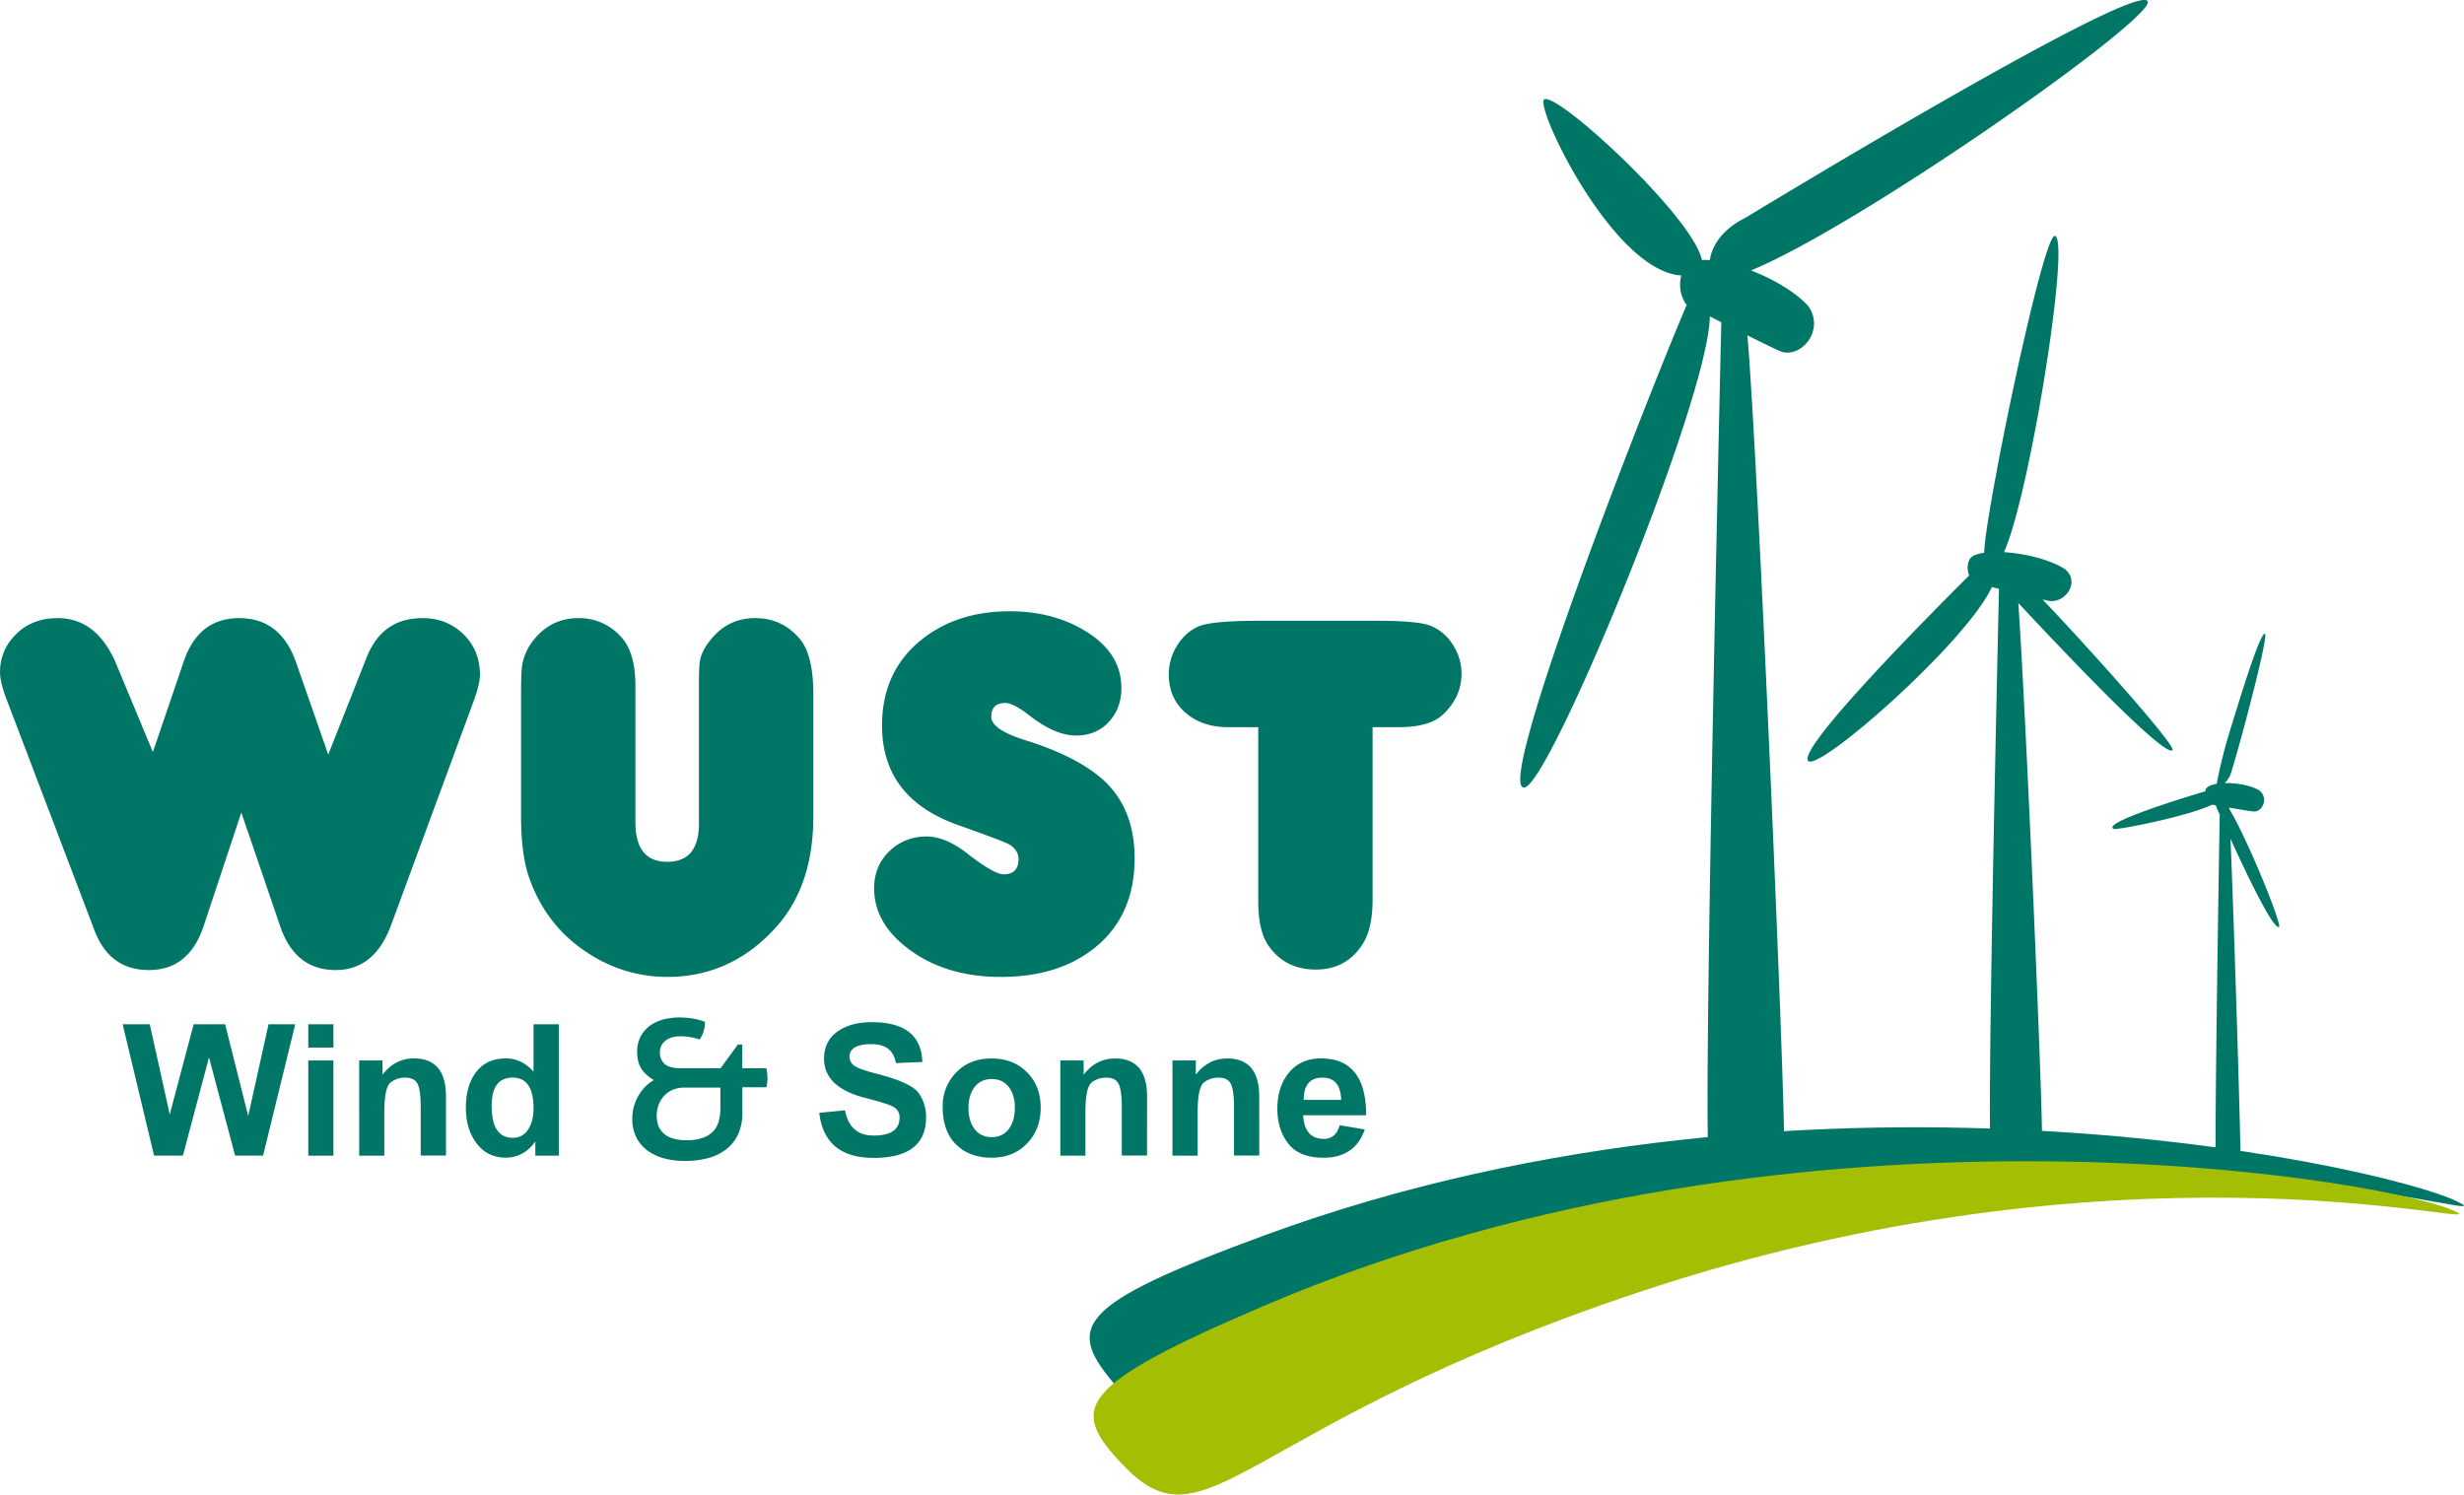
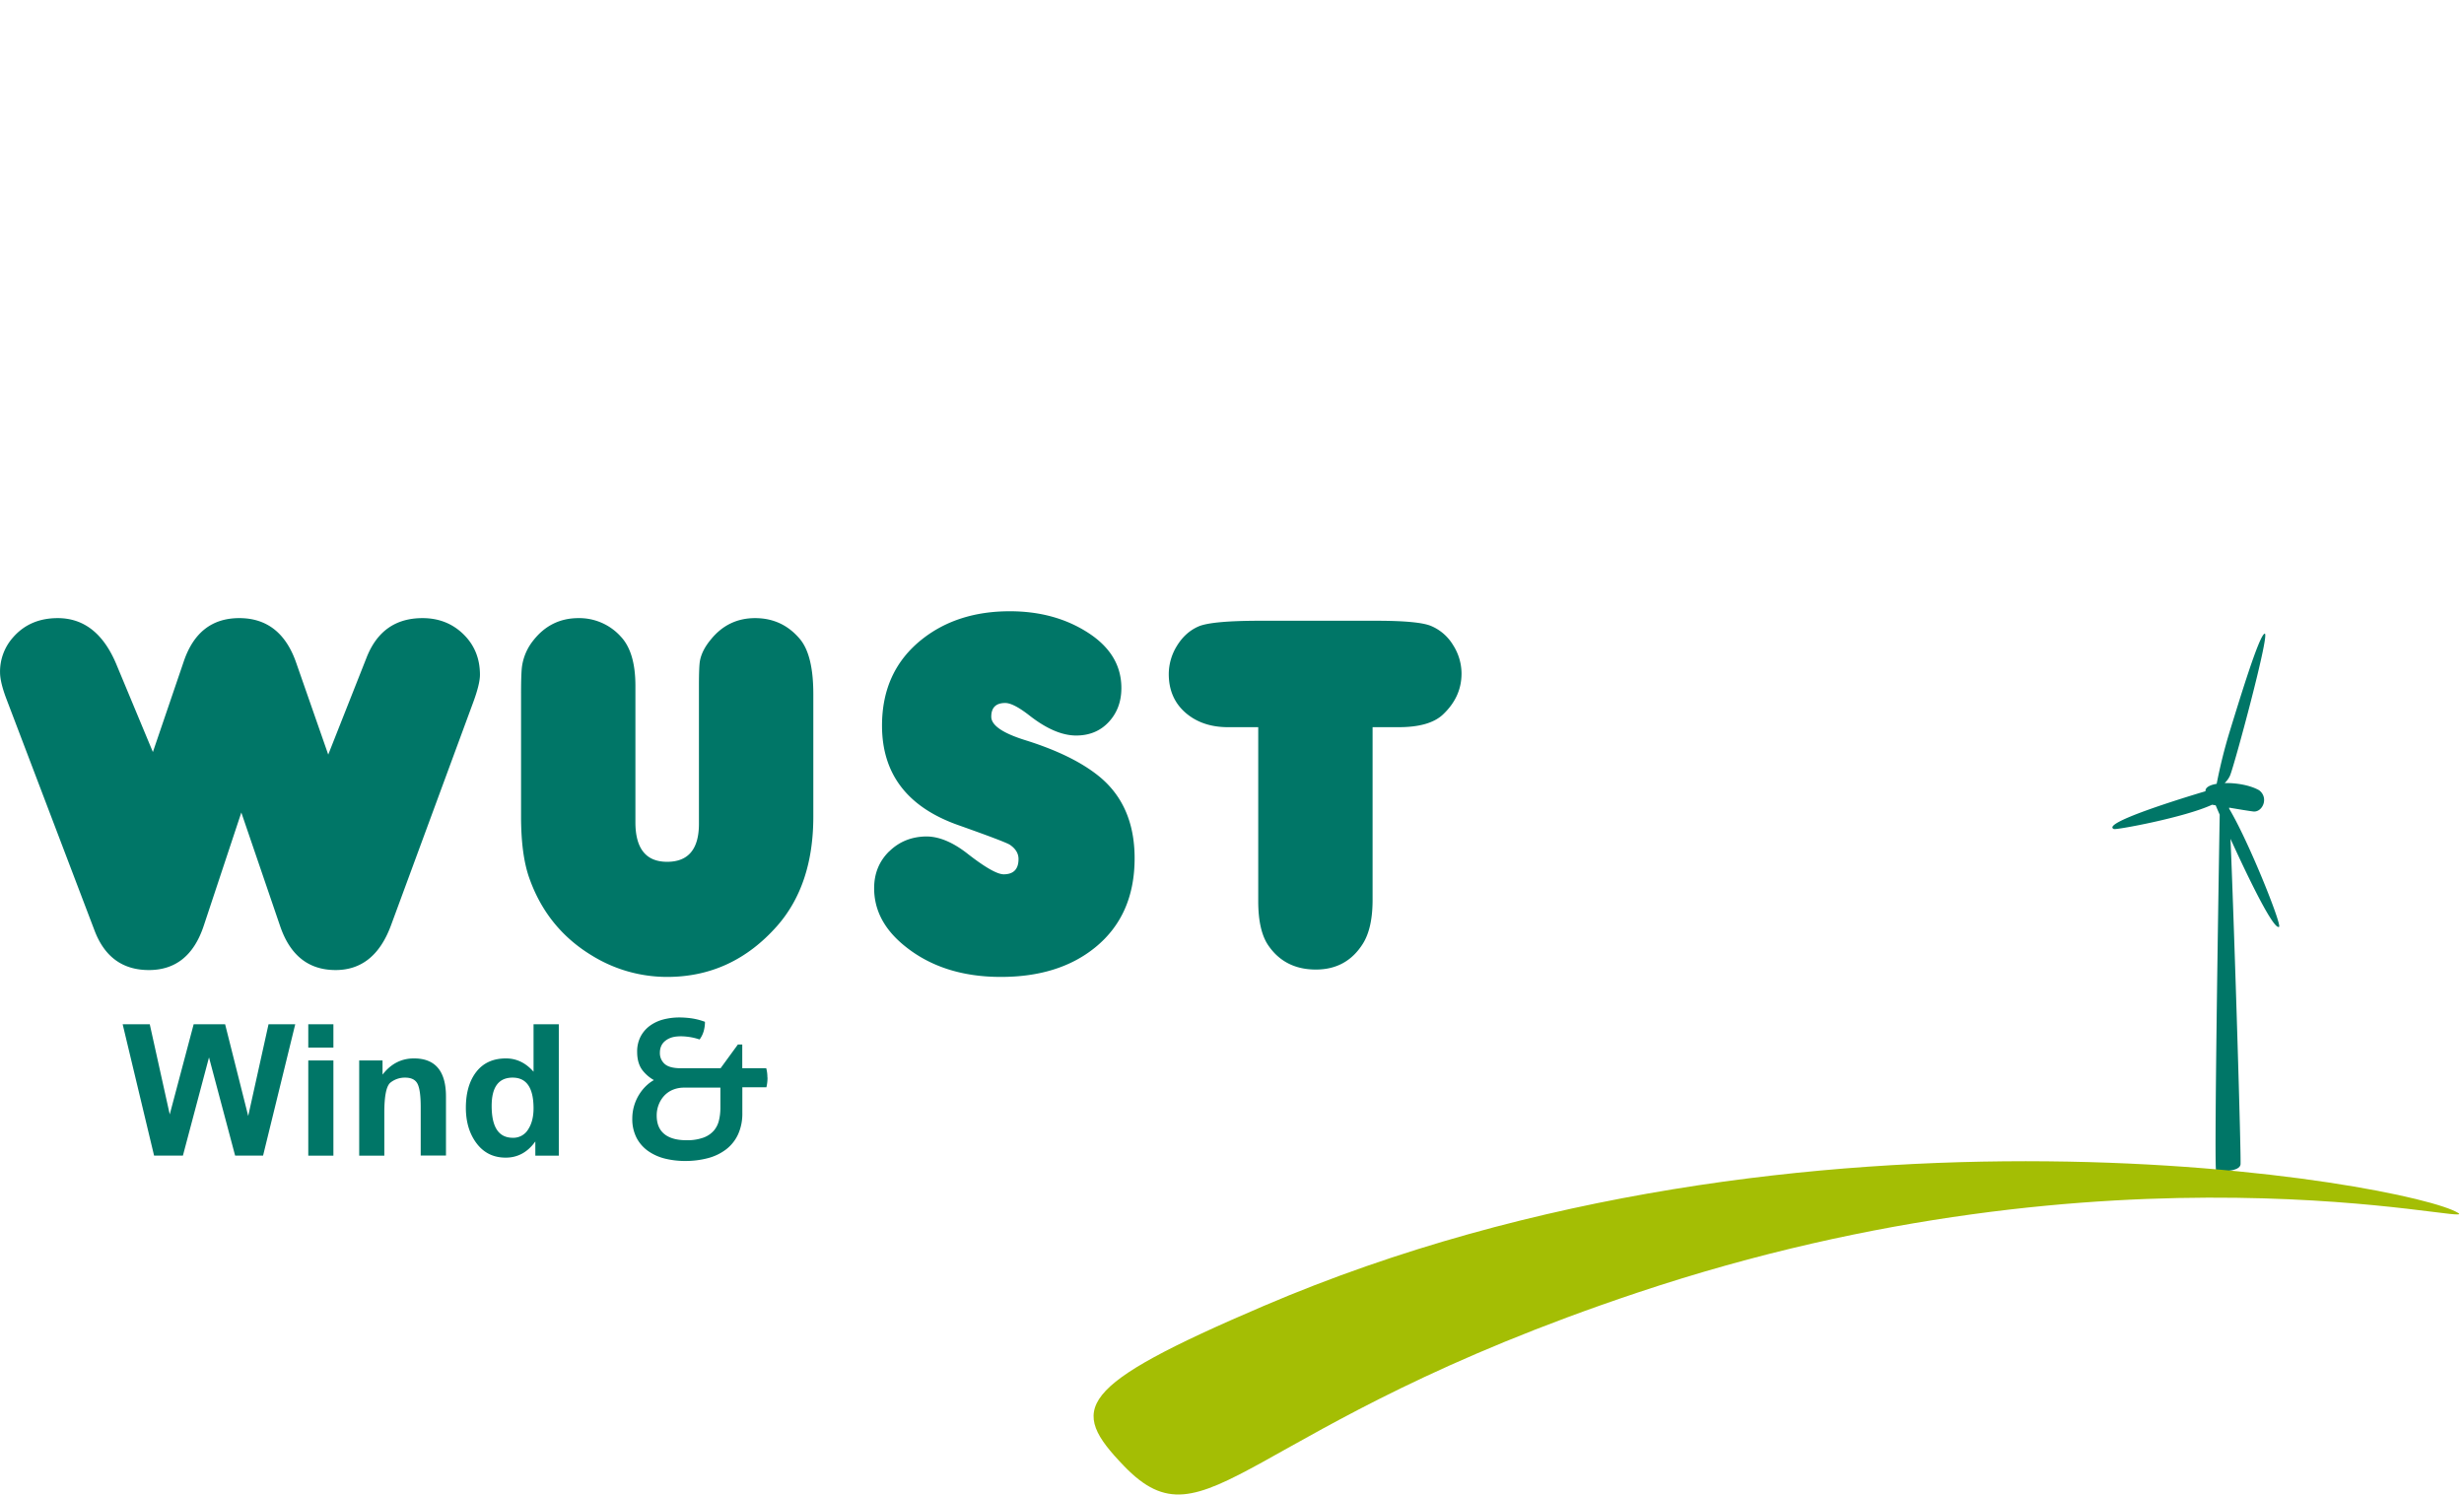
<svg xmlns="http://www.w3.org/2000/svg" id="logo-wust-wind-sonne" viewBox="0 0 1932.1 1172.02">
  <defs>
    <style>.cls-1{fill:none;}.cls-2{clip-path:url(#clip-path);}.cls-3{fill:#007667;}.cls-4{fill:#a4be04;}</style>
    <clipPath id="clip-path" transform="translate(-32.9 -18.74)">
      <rect class="cls-1" x="32.9" y="18.74" width="1932.1" height="1172.02" />
    </clipPath>
  </defs>
  <title>logo-wust-wind-sonne</title>
  <g class="cls-2">
-     <path class="cls-3" d="M909,1106.72C868.38,1059.79,873.38,1043,1025,987.3c434.75-159.65,903.93-48.75,939.27-23.77,16.63,11.76-263.23-77.38-645.88,28.64C1001.55,1080,971.1,1178.62,909,1106.72" transform="translate(-32.9 -18.74)" />
-     <path class="cls-3" d="M1716.91,19.69c-10.12-15.81-315.63,170-315.63,170-21.2,10.6-26.46,25.17-27.7,33.05a54,54,0,0,0-6.16-.13c-7.22-34.2-114-132.39-123.65-125.85-7.66,5.18,53.66,134.74,107.5,138a27.63,27.63,0,0,0,3.71,22.58l.6.31c-34.54,81-151.48,381.53-127.34,378.69,20-2.36,144.71-305.08,145.39-369.47l9,4.57c-2.31,99.95-14.94,657.48-9.39,658.59,6.09,1.22,56,2.44,58.49-11,2.24-12.33-20.26-541.25-28.63-637.31,10.38,5.18,19.79,9.8,25,12.15,16.15,7.31,36.56-15.84,22.55-35.34-10.46-11.23-27.65-21.12-44.72-27.7,87.77-36.33,318.72-199.08,311-211.16" transform="translate(-32.9 -18.74)" />
-     <path class="cls-3" d="M1652.2,465.1c-11.59-7.53-31.47-12.32-47.92-13.34,20.16-44.36,52.55-246.81,39.82-248-7.56-.74-39.2,143.65-51.49,218.14-2.48,15-3.64,24.44-3.86,30.3-6,.86-10.32,2.65-11.56,5.54A15,15,0,0,0,1577,470c-32.14,32-134,134.79-126.34,145.33,7.24,9.89,124.42-93,144.11-136.21l5.59,1.4c-2,87.5-9.8,438-6.17,438.68,4.14.83,38.13,1.66,39.79-7.46,1.44-7.92-12.16-329.67-18.46-420.14,38.15,40.92,114,120.68,120.91,115.5,3.56-2.67-62-76.36-101.91-118.25,1.69.38,3.24.73,4.43,1,12.73,2.66,25.62-14.19,13.27-24.71" transform="translate(-32.9 -18.74)" />
    <path class="cls-3" d="M1781.62,626.73c3.31-7.8,31.21-111.05,27.17-111.05s-19.28,50.05-27.17,75.62a404.71,404.71,0,0,0-10.56,42.12c-4.82.82-8.25,2.44-8.73,4.92-.07.32,0,.6-.09.91-17.67,5.27-82.51,25.16-71.76,29.64,1.88.78,55.53-9.09,77-19.08l2.81.49c.41,1,1.51,3.59,3.15,7.33-1.18,71.49-4.44,278.78-2.79,279.24,2,.55,18.31,1.09,19.11-4.94.62-4.71-4.59-177.07-7.85-255.36,13.36,29.31,33.82,71.8,38.07,69,2.32-1.53-23.7-66.86-39.14-92.67,0-.29,0-.51,0-.79,7.28,1.24,15.28,2.56,18.82,3,7.27.93,12.57-10.66,4.68-16.64-7-4-18-5.86-27-5.63a19.35,19.35,0,0,0,4.32-6.13" transform="translate(-32.9 -18.74)" />
    <path class="cls-4" d="M914.1,1168.22c-43-44.74-38.86-61.79,109.67-125.33,425.8-182.18,900.13-96,936.74-72.89,17.22,10.87-266.92-63.5-643.5,62.4-311.84,104.25-337.08,204.37-402.91,135.82" transform="translate(-32.9 -18.74)" />
    <path class="cls-3" d="M1019.52,725.46q0,23.52,8.17,35.08,12.94,18.53,37.06,18.53t36.86-20.33q7.58-12.15,7.58-34.27V589h20.52q23.91,0,34.47-9.76,14.74-13.76,14.75-32.28a41.6,41.6,0,0,0-6.67-22.42,36.73,36.73,0,0,0-17.44-15q-9.77-4-43-4h-90.47q-38.46,0-48.72,4.49T955.85,525.1a42.29,42.29,0,0,0-6.48,22.22q0,19.33,13.75,30.89Q976.08,589,995.8,589h23.72ZM730.1,686.41Q718.34,698,718.34,715.3q0,25.91,23.92,45.24,29.88,24.32,75.52,24.31t74.13-23.32q30.68-25.11,30.68-69.74,0-41.06-27.3-63.77-20.52-16.93-58-28.69-27.1-8.37-27.1-18.54,0-10.75,10.95-10.76,6.38,0,18.93,9.77,20.13,15.74,36.67,15.74,15.74,0,25.61-10.66t9.86-26.6q0-26.5-26.1-43.34T824.75,498.1q-40.85,0-68.54,21.72-31.69,24.91-31.69,67.95,0,57,60,78.11,36.66,13,40.25,15.34c4.52,3.07,6.78,6.78,6.78,11.17q0,11.94-11.56,12-7.77,0-28.89-16.54-17-13.14-31.89-13.15-17.33.21-29.09,11.76M519.39,517.63a43.83,43.83,0,0,0-32.88-14.15q-21.72,0-35.46,17.54a42,42,0,0,0-8.77,19.92q-.81,5.38-.8,22.12v96.05q0,29.89,6.38,48,13.93,39.66,49.21,61a112.18,112.18,0,0,0,59,16.74q51,0,86.28-40.06,28.3-32.28,28.3-85.68V563.06q0-30.69-10.56-43.24Q646.32,503.49,625,503.48q-21.13,0-34.68,16.74-7,8.37-8.57,16.73-.79,4.39-.79,19.33V664.69q0,29.88-24.91,29.89t-24.91-31.09v-107q0-26.7-11.76-38.85M124.16,539.75q-15.14-36.27-46-36.27-21.72,0-34.87,14.94a40.35,40.35,0,0,0-10.36,27.5q0,7.77,5,20.93L107,748.38q11.75,31.08,42.64,31.09,31.49,0,43-34.68l29.49-88.87,30.49,89.27q11.76,34.27,43.44,34.28,30.5,0,43.44-35.08l64.56-175.15q5.19-14.15,5.19-21.32,0-19.14-12.95-31.79t-32.09-12.65q-31.68,0-43.84,30.89l-30.08,76.12-25.11-71.94q-12.17-35.07-44.64-35.07-31.89,0-43.44,33.67l-24.31,71.34Z" transform="translate(-32.9 -18.74)" />
    <path class="cls-3" d="M434.91,863.83q16.36,0,16.36,24.11,0,10-4.23,16.5A13.49,13.49,0,0,1,435,911q-16.58,0-16.57-25,0-22.18,16.47-22.18M471.08,822H451.27V859.2q-9.15-10.44-21.63-10.44-15,0-23.2,10.47t-8.24,28.18q0,16.85,8.45,28t22.77,11.16q14.2,0,23.25-12.7V925h18.41ZM382.6,878.65q0-29.88-25.09-29.89-14.85,0-24.65,12.71V850.38h-18.3V925h19.7V891.23q0-19.77,4.9-23.58a18.05,18.05,0,0,1,11.46-3.82q7.32,0,9.75,5t2.42,18.11v38H382.6Zm-88.27-28.27h-19.7V925h19.7Zm0-28.42h-19.7v18.3h19.7Zm-118,103,20.45-77,20.48,77h21.93L264.4,822H243.46l-15.93,71.91L209.43,822H184.75L166,892.68,150.34,822H129.09l24.63,103Z" transform="translate(-32.9 -18.74)" />
-     <path class="cls-3" d="M1055.18,881.27q0-17.43,14.7-17.44,14.14,0,14.69,17.44Zm15.76,30.57q-15.23,0-16.19-18.51h49.41q0-44.57-35.47-44.57-15.69,0-24.93,11t-9.25,28.56q0,16,8.49,27.15t27.73,11.17q24.62,0,32.35-22.18l-19.7-3.33q-3,10.75-12.44,10.76m-50.64-33.2q0-29.88-25.08-29.88-14.85,0-24.65,12.7V850.38H952.28V925H972V891.23q0-19.77,4.9-23.58a18.13,18.13,0,0,1,11.46-3.82q7.32,0,9.74,5t2.43,18.1v38h19.8Zm-87.94,0q0-29.88-25.08-29.88-14.85,0-24.65,12.7V850.38h-18.3V925H884V891.23q0-19.77,4.9-23.58a18.11,18.11,0,0,1,11.46-3.82q7.32,0,9.74,5t2.42,18.1v38h19.81Zm-135.25-7.46q4.78-6.27,13.4-6.27t13.4,6.21q4.79,6.23,4.79,16.39t-4.79,16.56q-4.8,6.38-13.4,6.37t-13.4-6.32q-4.8-6.32-4.79-16.5t4.79-16.44m-14.55,45q10.49,10.41,28,10.41,16.88,0,27.63-11.11t10.75-28.07q0-17-10.7-27.81t-27.79-10.84q-17.31,0-27.84,11.06a37.49,37.49,0,0,0-10.53,26.84q0,19.11,10.48,29.52M717.83,926.8q41.22,0,41.23-31.82a31.74,31.74,0,0,0-5.87-19.09q-5.88-8.11-31.8-14.84-16.25-4.11-19.32-7.11a8.81,8.81,0,0,1-3.08-6.31q0-10.07,17.44-10.06,16.47,0,18.94,14.85l20.78-.86q-1.08-31.21-39.51-31.22-16.89,0-27.23,7.48t-10.33,21.23q0,22.59,32.94,30.86,17.41,4.37,21.84,7.1a8.92,8.92,0,0,1,4.42,8.1q0,14.14-20.24,14.15-18.94,0-22.5-19.81l-20.23,2q4.2,35.31,42.52,35.3" transform="translate(-32.9 -18.74)" />
    <path class="cls-3" d="M596.64,897.4a19.05,19.05,0,0,1-3.95,7.94,19.92,19.92,0,0,1-8.05,5.48,37.18,37.18,0,0,1-13.52,2.1c-7.66,0-13.54-1.69-17.46-5s-5.82-8-5.82-14.43a23,23,0,0,1,1.53-8.37,21.78,21.78,0,0,1,4.28-7,19.47,19.47,0,0,1,6.7-4.72,22.78,22.78,0,0,1,9-1.73h28.43v16.06a40.57,40.57,0,0,1-1.14,9.67m38-33.7a27,27,0,0,0-.63-6.09l-.27-1.15H614.93V837.87h-3.44l-13.56,18.59H566.55c-5.79,0-10-1.14-12.49-3.39a11.31,11.31,0,0,1-3.71-9,12.7,12.7,0,0,1,.86-4.62,10.49,10.49,0,0,1,2.72-3.93,14.86,14.86,0,0,1,5-2.95c3.48-1.31,8.89-1.46,14.37-.64a46,46,0,0,1,7.14,1.64l1.08.33.61-.95a20.28,20.28,0,0,0,2.54-5.49,27.85,27.85,0,0,0,1-6.31l0-1.12-1.06-.36a51.57,51.57,0,0,0-10.18-2.44,73.07,73.07,0,0,0-8.74-.59,50,50,0,0,0-12.7,1.59,31.34,31.34,0,0,0-10.6,5,24.72,24.72,0,0,0-7.21,8.46,25.52,25.52,0,0,0-2.67,12c0,6.24,1.57,11.3,4.68,15a30.12,30.12,0,0,0,8.45,7.07,28.29,28.29,0,0,0-5,3.54,34.22,34.22,0,0,0-6.32,7.4,35.73,35.73,0,0,0-5.62,19.16,32.16,32.16,0,0,0,3.41,15.3,29.38,29.38,0,0,0,9.24,10.39,39.74,39.74,0,0,0,13.26,5.85,66.21,66.21,0,0,0,15.39,1.79,69,69,0,0,0,18.16-2.26,40.55,40.55,0,0,0,14.32-7,31.46,31.46,0,0,0,9.27-11.84,39.2,39.2,0,0,0,3.24-16.39V871.39h18.89l.24-1.2a32.2,32.2,0,0,0,.47-3.19c.1-1.06.15-2.17.15-3.3" transform="translate(-32.9 -18.74)" />
  </g>
</svg>